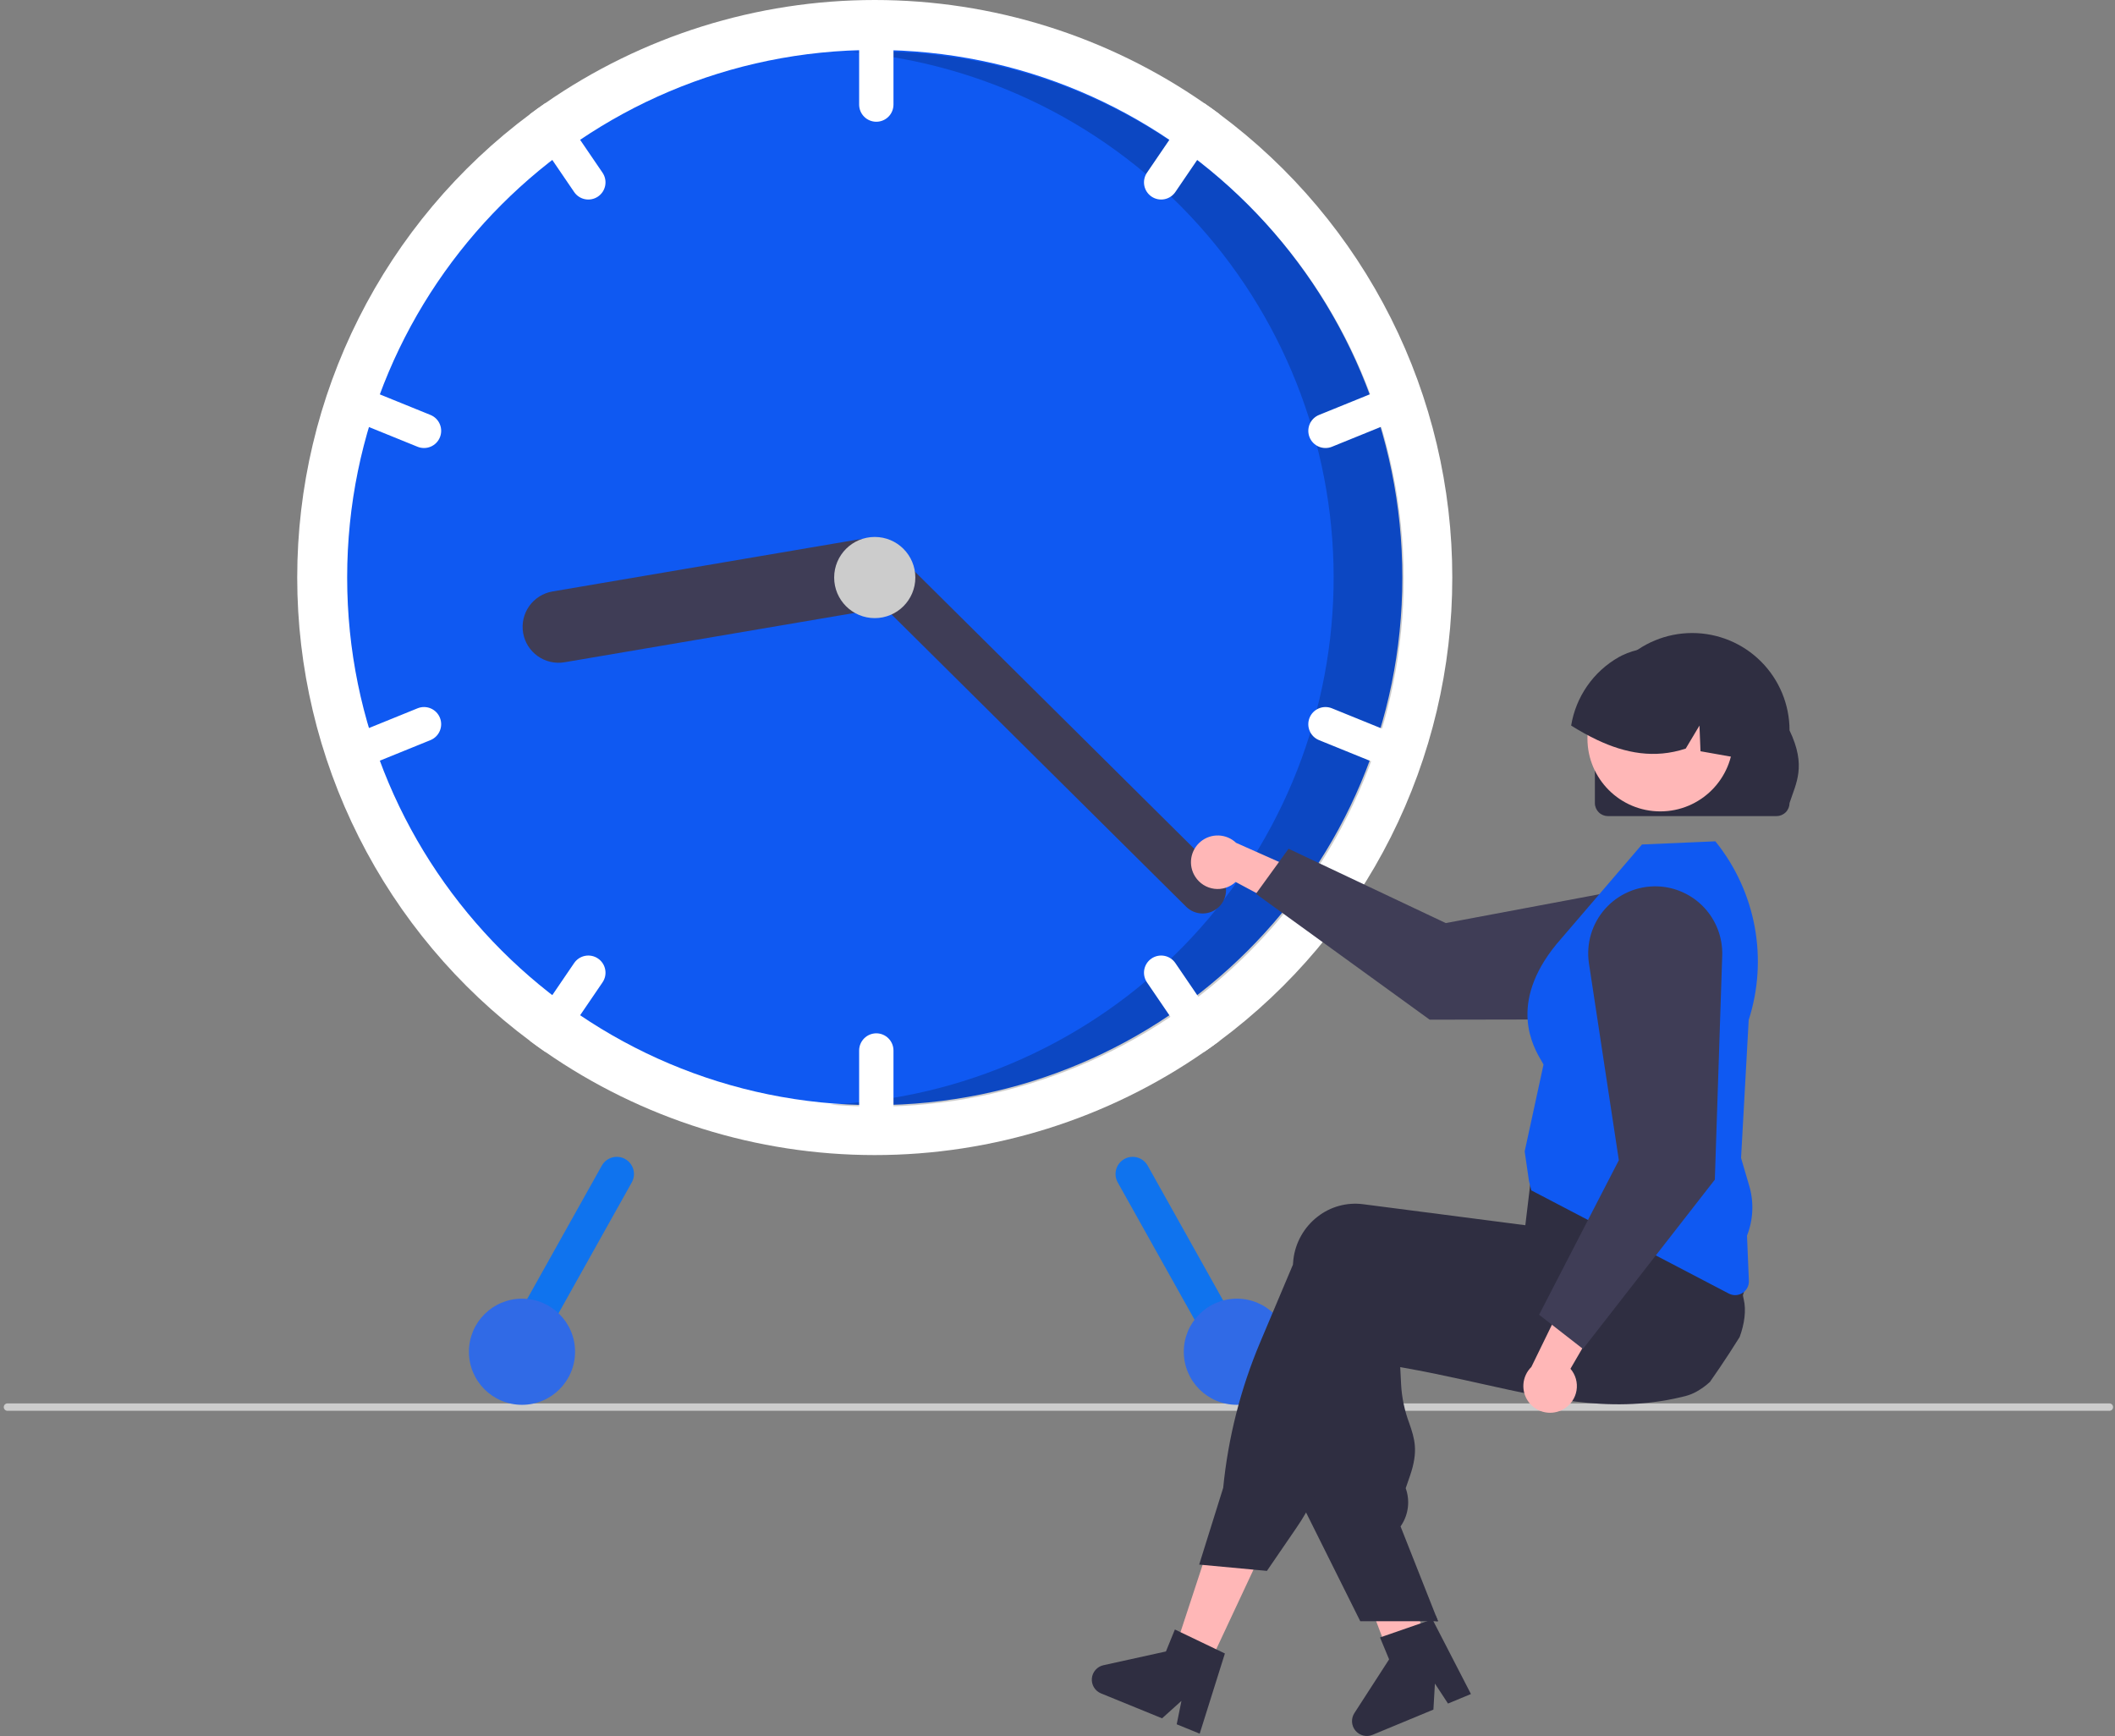
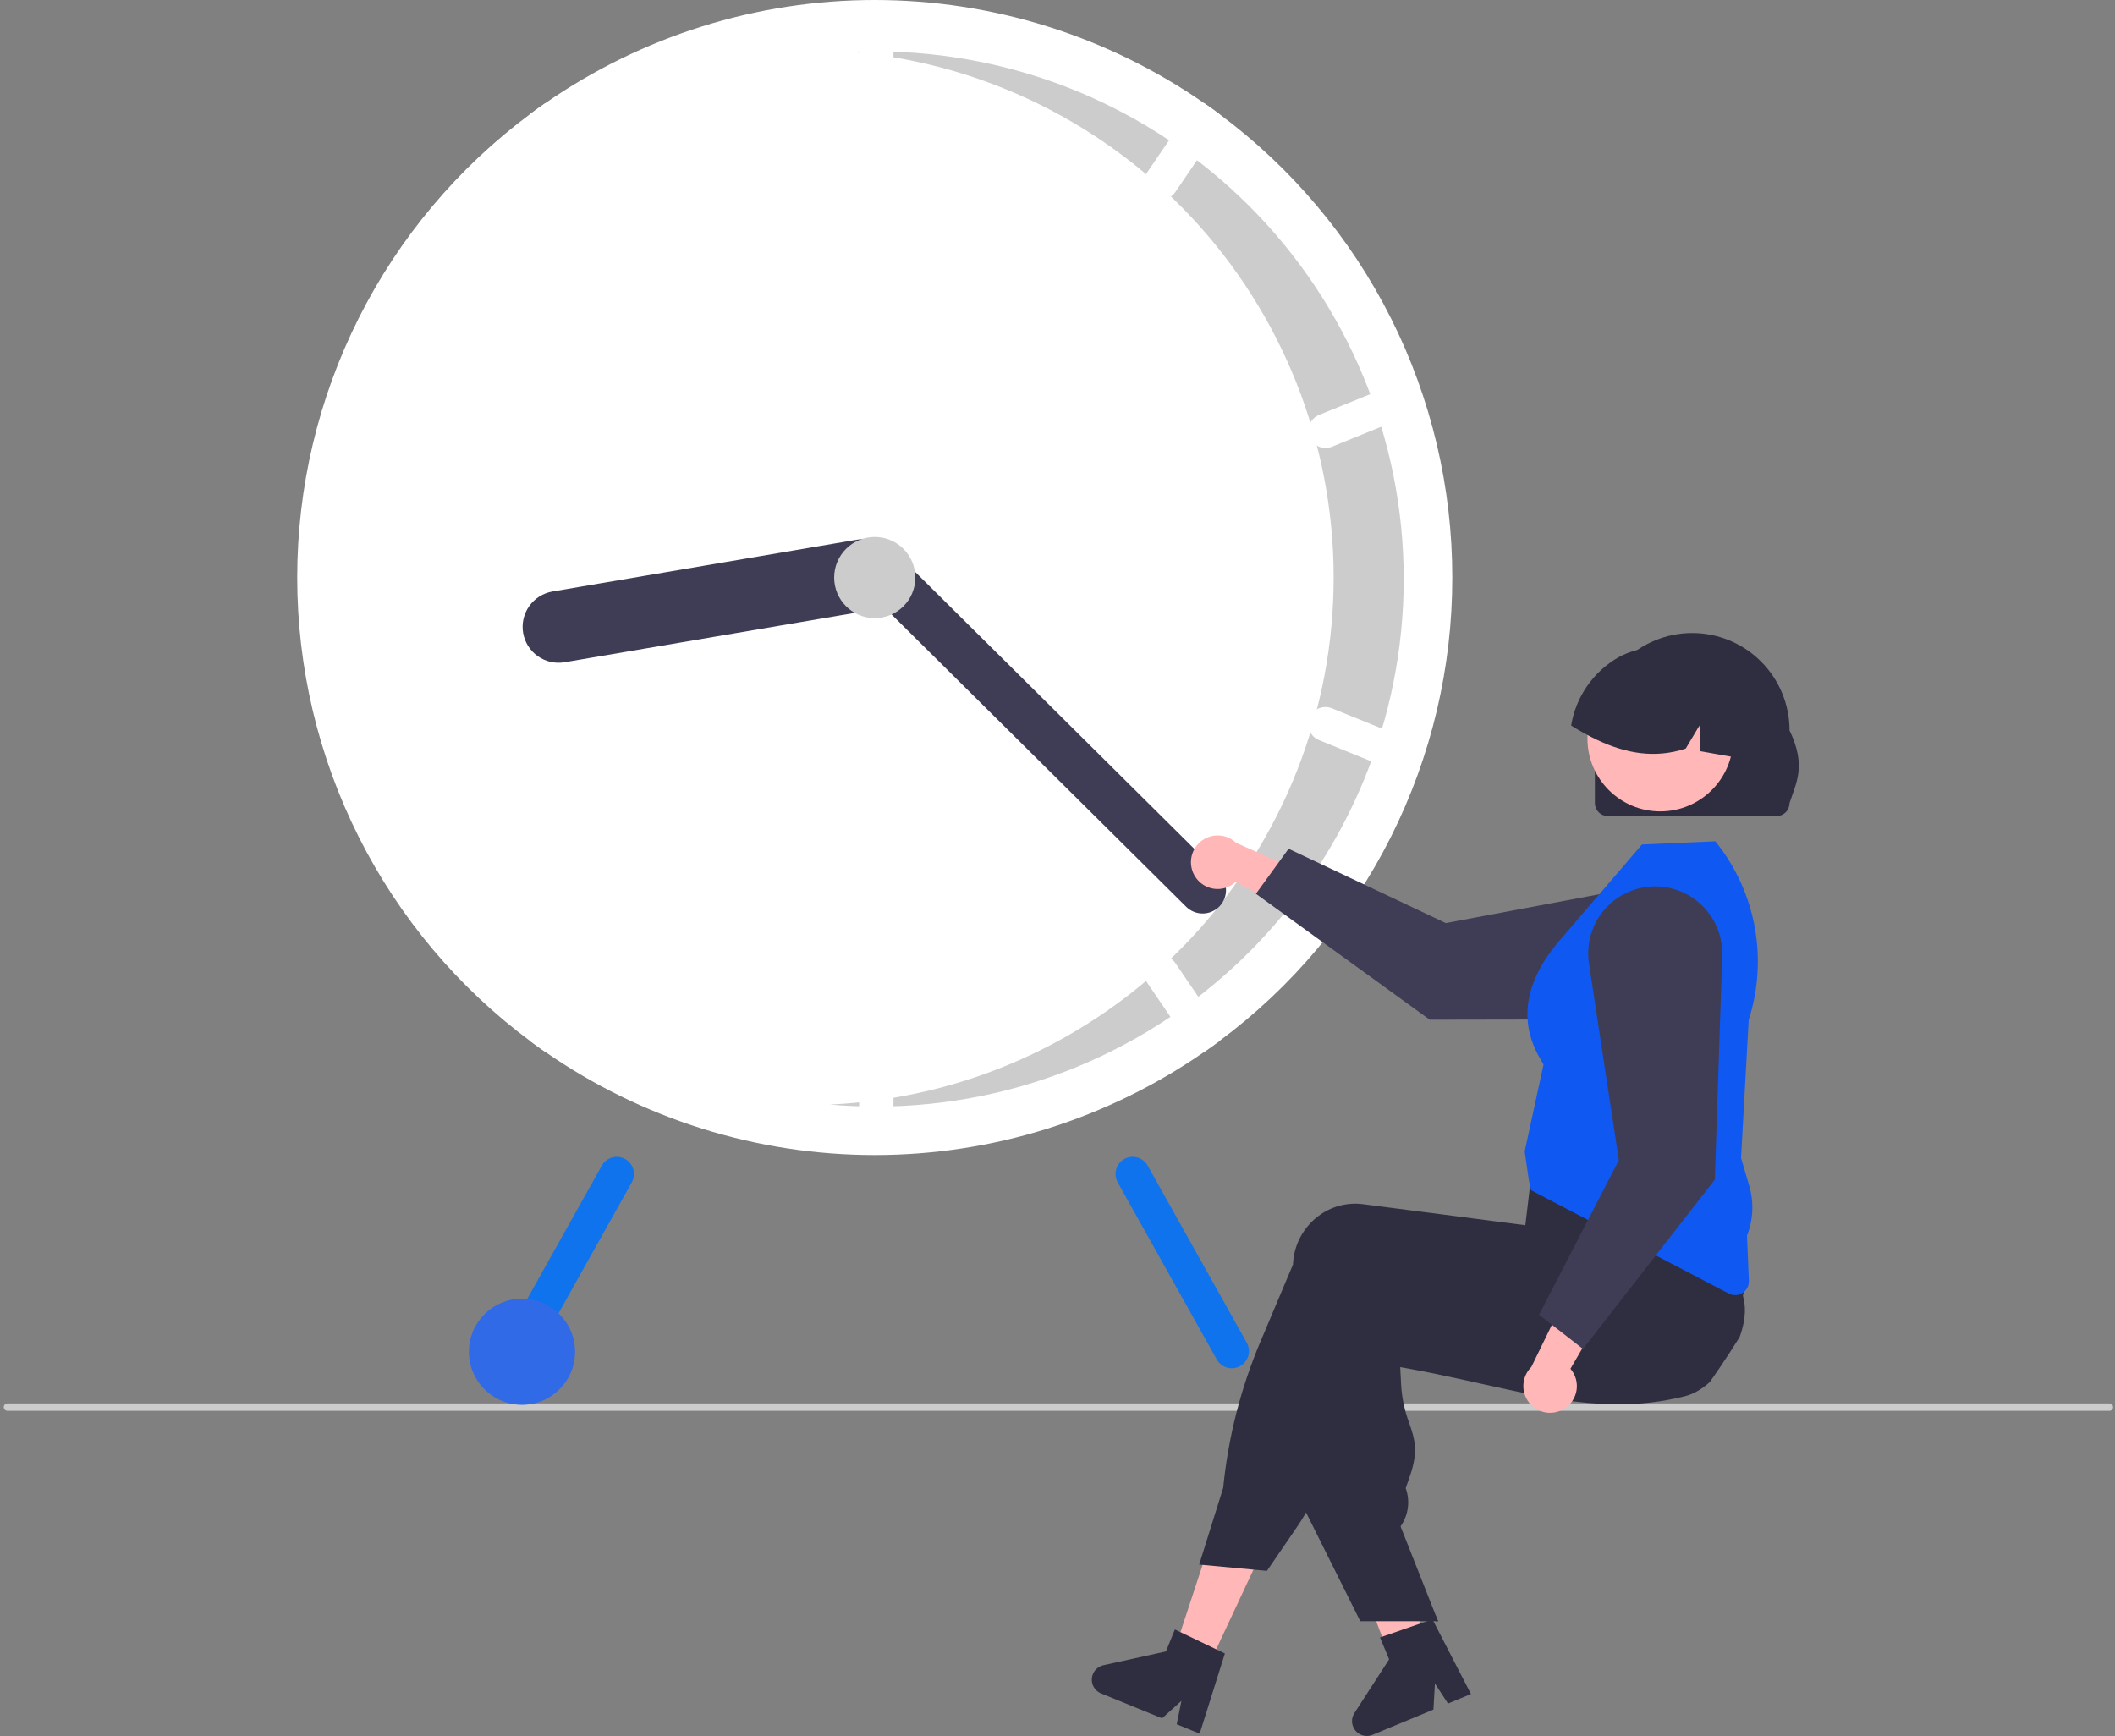
<svg xmlns="http://www.w3.org/2000/svg" width="363" height="298" viewBox="0 0 363 298" fill="none">
  <rect x="0" y="0" width="363" height="298" fill="#808080" stroke="none" />
  <path d="M362.67 241.501C362.67 241.585 362.654 241.668 362.622 241.746C362.59 241.823 362.543 241.894 362.484 241.953C362.424 242.012 362.354 242.059 362.277 242.091C362.199 242.123 362.116 242.139 362.032 242.139H1.285C1.116 242.139 0.954 242.072 0.834 241.952C0.715 241.833 0.647 241.67 0.647 241.501C0.647 241.332 0.715 241.17 0.834 241.051C0.954 240.931 1.116 240.864 1.285 240.864H362.032C362.116 240.864 362.199 240.88 362.277 240.912C362.354 240.944 362.424 240.991 362.484 241.05C362.543 241.109 362.59 241.18 362.622 241.257C362.654 241.335 362.67 241.418 362.67 241.501V241.501Z" fill="#CCCCCC" />
  <path d="M249.257 99.123C249.268 114.589 245.655 129.844 238.708 143.662C231.76 157.48 221.671 169.478 209.249 178.694C208.418 179.315 207.572 179.921 206.72 180.51C190.109 192.057 170.364 198.245 150.134 198.245C129.905 198.245 110.159 192.057 93.549 180.51C92.697 179.921 91.85 179.315 91.02 178.694C78.607 169.47 68.524 157.471 61.577 143.654C54.63 129.838 51.012 114.587 51.012 99.123C51.012 83.658 54.63 68.408 61.577 54.591C68.524 40.774 78.607 28.775 91.02 19.551C91.85 18.93 92.697 18.324 93.549 17.735C110.159 6.189 129.905 0 150.134 0C170.364 0 190.109 6.189 206.72 17.735C207.572 18.324 208.418 18.93 209.249 19.551C221.671 28.767 231.76 40.765 238.708 54.583C245.655 68.401 249.268 83.656 249.257 99.123V99.123Z" fill="white" />
-   <path d="M150.134 189.672C200.143 189.672 240.684 149.132 240.684 99.123C240.684 49.113 200.143 8.573 150.134 8.573C100.125 8.573 59.584 49.113 59.584 99.123C59.584 149.132 100.125 189.672 150.134 189.672Z" fill="#0F59F2" />
  <path opacity="0.2" d="M150.37 8.826C148.997 8.826 147.633 8.862 146.275 8.922C169.161 10.933 190.427 21.569 205.764 38.674C221.101 55.779 229.363 78.074 228.875 101.043C228.388 124.012 219.187 145.937 203.138 162.376C187.089 178.814 165.391 188.538 142.44 189.576C145.054 189.803 147.697 189.926 150.37 189.926C174.385 189.926 197.417 180.385 214.398 163.404C231.379 146.423 240.919 123.391 240.919 99.376C240.919 75.361 231.379 52.329 214.398 35.347C197.417 18.366 174.385 8.826 150.37 8.826V8.826Z" fill="black" />
  <path d="M150.402 2.143C149.621 2.145 148.872 2.456 148.32 3.008C147.767 3.56 147.456 4.309 147.455 5.09V17.949C147.455 18.731 147.766 19.48 148.318 20.033C148.871 20.586 149.62 20.896 150.402 20.896C151.184 20.896 151.933 20.586 152.486 20.033C153.038 19.48 153.349 18.731 153.349 17.949V5.09C153.347 4.309 153.037 3.56 152.484 3.008C151.932 2.456 151.183 2.145 150.402 2.143V2.143Z" fill="white" />
  <path d="M209.249 19.551C208.418 18.93 207.572 18.324 206.72 17.735C206.209 17.702 205.698 17.802 205.237 18.027C204.777 18.251 204.383 18.592 204.094 19.016L196.856 29.64C196.416 30.286 196.251 31.08 196.396 31.848C196.542 32.616 196.987 33.294 197.633 33.734C198.279 34.174 199.073 34.339 199.84 34.193C200.608 34.048 201.286 33.603 201.726 32.957L208.965 22.332C209.24 21.929 209.41 21.463 209.46 20.978C209.51 20.492 209.437 20.002 209.249 19.551V19.551Z" fill="white" />
  <path d="M242.135 67.998C241.99 67.64 241.775 67.314 241.503 67.039C241.232 66.763 240.909 66.544 240.552 66.394C240.196 66.244 239.814 66.165 239.427 66.163C239.04 66.16 238.657 66.234 238.299 66.38L226.383 71.218C225.66 71.513 225.083 72.083 224.779 72.802C224.476 73.522 224.471 74.333 224.765 75.056C225.059 75.78 225.628 76.357 226.347 76.661C227.067 76.965 227.877 76.971 228.601 76.678L240.517 71.84C241.24 71.544 241.816 70.973 242.12 70.253C242.423 69.533 242.429 68.722 242.135 67.998Z" fill="white" />
  <path d="M103.412 29.64L96.174 19.016C95.885 18.592 95.492 18.251 95.031 18.027C94.571 17.802 94.06 17.702 93.548 17.735C92.697 18.324 91.85 18.93 91.019 19.551C90.831 20.002 90.758 20.492 90.808 20.978C90.858 21.463 91.028 21.929 91.303 22.332L98.542 32.957C98.982 33.603 99.66 34.048 100.428 34.193C101.196 34.339 101.99 34.174 102.636 33.734C103.281 33.294 103.726 32.616 103.872 31.848C104.017 31.08 103.852 30.286 103.412 29.64V29.64Z" fill="white" />
  <path d="M73.884 71.218L61.968 66.38C61.244 66.086 60.433 66.091 59.713 66.395C58.993 66.699 58.424 67.277 58.13 68.001C57.836 68.725 57.841 69.536 58.145 70.256C58.449 70.976 59.026 71.545 59.75 71.84L71.666 76.678C72.39 76.971 73.201 76.965 73.92 76.661C74.639 76.357 75.209 75.78 75.503 75.056C75.797 74.332 75.791 73.522 75.488 72.802C75.184 72.082 74.608 71.513 73.884 71.218V71.218Z" fill="white" />
  <path d="M150.402 177.349C149.621 177.35 148.872 177.661 148.32 178.214C147.767 178.766 147.456 179.515 147.455 180.296V193.155C147.455 193.937 147.766 194.686 148.318 195.239C148.871 195.792 149.62 196.102 150.402 196.102C151.184 196.102 151.933 195.792 152.486 195.239C153.038 194.686 153.349 193.937 153.349 193.155V180.296C153.347 179.515 153.037 178.766 152.484 178.214C151.932 177.661 151.183 177.35 150.402 177.349V177.349Z" fill="white" />
  <path d="M208.965 175.913L201.726 165.288C201.508 164.968 201.23 164.695 200.906 164.482C200.583 164.27 200.22 164.124 199.84 164.052C199.46 163.98 199.07 163.983 198.691 164.062C198.312 164.141 197.952 164.293 197.633 164.511C197.313 164.729 197.039 165.008 196.827 165.331C196.615 165.655 196.469 166.017 196.396 166.397C196.324 166.777 196.328 167.168 196.407 167.547C196.485 167.925 196.638 168.285 196.856 168.605L204.094 179.23C204.383 179.653 204.777 179.994 205.237 180.218C205.698 180.443 206.209 180.544 206.72 180.51C207.572 179.921 208.418 179.315 209.249 178.694C209.437 178.243 209.51 177.753 209.46 177.267C209.41 176.782 209.24 176.316 208.965 175.913Z" fill="white" />
  <path d="M240.517 126.405L228.601 121.567C227.877 121.273 227.066 121.279 226.346 121.583C225.626 121.887 225.057 122.464 224.763 123.188C224.468 123.912 224.474 124.723 224.778 125.443C225.082 126.163 225.659 126.733 226.383 127.027L238.299 131.865C239.023 132.158 239.834 132.152 240.553 131.848C241.272 131.544 241.842 130.967 242.136 130.243C242.429 129.52 242.424 128.709 242.121 127.989C241.817 127.27 241.241 126.7 240.517 126.405V126.405Z" fill="white" />
  <path d="M102.635 164.511C101.99 164.072 101.196 163.906 100.428 164.052C99.66 164.198 98.982 164.642 98.542 165.288L91.303 175.913C91.028 176.316 90.858 176.782 90.808 177.267C90.758 177.753 90.831 178.243 91.019 178.694C91.85 179.315 92.697 179.921 93.548 180.51C94.06 180.543 94.571 180.443 95.031 180.218C95.492 179.994 95.885 179.653 96.174 179.23L103.412 168.605C103.63 168.285 103.783 167.925 103.862 167.547C103.941 167.168 103.944 166.777 103.872 166.397C103.8 166.017 103.653 165.655 103.441 165.331C103.229 165.008 102.955 164.729 102.635 164.511V164.511Z" fill="white" />
  <path d="M75.502 123.185C75.357 122.827 75.142 122.501 74.871 122.226C74.599 121.95 74.276 121.731 73.92 121.581C73.563 121.431 73.181 121.352 72.794 121.35C72.408 121.347 72.024 121.421 71.666 121.567L59.75 126.405C59.027 126.7 58.45 127.27 58.147 127.989C57.843 128.709 57.838 129.52 58.132 130.243C58.426 130.967 58.995 131.544 59.714 131.848C60.434 132.152 61.244 132.158 61.968 131.865L73.884 127.027C74.607 126.731 75.183 126.16 75.487 125.44C75.79 124.72 75.796 123.909 75.502 123.185V123.185Z" fill="white" />
  <path d="M154.225 97.66C154.497 99.271 154.119 100.924 153.174 102.257C152.229 103.589 150.794 104.492 149.184 104.768L96.891 113.663C96.094 113.799 95.277 113.776 94.488 113.596C93.699 113.416 92.953 113.083 92.293 112.614C91.633 112.146 91.072 111.553 90.641 110.868C90.211 110.183 89.919 109.419 89.784 108.622C89.648 107.824 89.671 107.007 89.85 106.219C90.03 105.43 90.364 104.684 90.832 104.024C91.3 103.364 91.894 102.803 92.579 102.372C93.264 101.941 94.027 101.65 94.825 101.514L147.118 92.619C148.728 92.347 150.381 92.725 151.714 93.67C153.046 94.615 153.949 96.05 154.225 97.66V97.66Z" fill="#3F3D56" />
  <path d="M209.262 155.597C208.51 156.352 207.49 156.779 206.425 156.783C205.359 156.787 204.336 156.369 203.579 155.619L147.286 99.768C146.531 99.017 146.104 97.997 146.101 96.932C146.097 95.867 146.516 94.844 147.266 94.088C148.017 93.332 149.036 92.904 150.101 92.9C151.167 92.895 152.19 93.313 152.947 94.063L209.239 149.914C209.995 150.665 210.421 151.685 210.426 152.75C210.43 153.816 210.011 154.839 209.262 155.597V155.597Z" fill="#3F3D56" />
  <path d="M150.134 106.088C153.981 106.088 157.1 102.969 157.1 99.123C157.1 95.276 153.981 92.157 150.134 92.157C146.287 92.157 143.169 95.276 143.169 99.123C143.169 102.969 146.287 106.088 150.134 106.088Z" fill="#CCCCCC" />
  <path d="M192.967 198.925C192.286 199.307 191.784 199.944 191.572 200.696C191.36 201.448 191.454 202.253 191.834 202.935L208.842 233.327C209.223 234.009 209.86 234.511 210.612 234.724C211.364 234.936 212.17 234.841 212.852 234.459C213.534 234.078 214.036 233.441 214.249 232.689C214.461 231.937 214.366 231.131 213.985 230.449L196.978 200.057C196.595 199.376 195.958 198.875 195.206 198.662C194.454 198.45 193.649 198.544 192.967 198.925V198.925Z" fill="#0F73EE" />
  <path d="M103.289 200.057L86.282 230.449C85.901 231.131 85.806 231.937 86.018 232.689C86.231 233.441 86.733 234.078 87.415 234.459C88.097 234.841 88.903 234.936 89.655 234.724C90.407 234.511 91.044 234.009 91.425 233.327L108.433 202.935C108.622 202.598 108.742 202.226 108.788 201.842C108.833 201.457 108.803 201.068 108.697 200.695C108.592 200.323 108.415 199.975 108.175 199.671C107.935 199.367 107.638 199.113 107.3 198.924C106.963 198.735 106.591 198.614 106.207 198.569C105.822 198.524 105.433 198.555 105.06 198.66C104.688 198.765 104.34 198.943 104.036 199.182C103.732 199.422 103.478 199.719 103.289 200.057H103.289Z" fill="#0F73EE" />
-   <path d="M212.286 241.109C217.317 241.109 221.395 237.031 221.395 232C221.395 226.97 217.317 222.892 212.286 222.892C207.256 222.892 203.178 226.97 203.178 232C203.178 237.031 207.256 241.109 212.286 241.109Z" fill="#306AE6" />
  <path d="M89.589 241.109C94.62 241.109 98.698 237.031 98.698 232C98.698 226.97 94.62 222.892 89.589 222.892C84.558 222.892 80.481 226.97 80.481 232C80.481 237.031 84.558 241.109 89.589 241.109Z" fill="#306AE6" />
  <path d="M205.142 150.474C205.501 151.036 205.979 151.513 206.542 151.87C207.105 152.228 207.74 152.457 208.401 152.543C209.063 152.629 209.735 152.568 210.371 152.366C211.006 152.164 211.59 151.824 212.08 151.372L226.373 159.031L225.607 150.639L212.152 144.653C211.337 143.88 210.267 143.432 209.145 143.394C208.023 143.357 206.925 143.733 206.061 144.45C205.197 145.167 204.626 146.177 204.457 147.287C204.287 148.397 204.531 149.531 205.142 150.474H205.142Z" fill="#FFB7B7" />
  <path d="M215.556 153.402L221.157 145.671L248.139 158.426L281.716 152.126C283.376 151.815 285.084 151.873 286.719 152.296C288.353 152.719 289.875 153.496 291.176 154.573C292.476 155.651 293.524 157.001 294.244 158.528C294.964 160.056 295.338 161.723 295.342 163.412V163.412C295.344 166.462 294.136 169.388 291.984 171.549C289.831 173.709 286.909 174.928 283.859 174.937L245.38 175.008L215.556 153.402Z" fill="#3F3D56" />
  <path d="M206.929 286.937L201.262 284.227L209.046 260.541L217.41 264.541L206.929 286.937Z" fill="#FFB7B7" />
  <path d="M244.921 283.119C244.508 283.377 244.096 283.631 243.68 283.885C242.852 284.393 242.015 284.892 241.178 285.383C240.758 285.629 240.333 285.874 239.913 286.116V286.128L239.888 286.132L239.88 286.137L239.239 286.295L238.319 283.864L237.894 282.744L237.295 281.158L236.196 278.257L230.41 262.981L239.405 260.762L239.742 262.14H239.747L239.913 262.823L243.056 275.568L243.697 278.174L243.718 278.253L244.105 279.81L244.438 281.158L244.808 282.665L244.921 283.119Z" fill="#FFB7B7" />
  <path d="M298.58 229.472C298.01 230.388 297.427 231.299 296.84 232.203C295.749 233.884 294.63 235.541 293.481 237.173C293.481 237.177 293.477 237.177 293.472 237.181C292.802 237.802 292.062 238.342 291.266 238.792C291.233 238.817 291.196 238.833 291.162 238.854C290.576 239.178 289.953 239.428 289.306 239.599C289.073 239.658 288.835 239.716 288.602 239.774C287.762 239.974 286.929 240.145 286.101 240.295C284.627 240.557 283.17 240.744 281.722 240.861C281.605 240.873 281.489 240.881 281.372 240.89C275.416 241.327 269.617 240.623 263.565 239.47C260.576 238.904 257.525 238.226 254.366 237.522C253.334 237.289 252.297 237.06 251.248 236.831C251.169 236.815 251.086 236.794 251.003 236.777C249.504 236.448 247.981 236.124 246.42 235.803C244.455 235.399 242.428 235.008 240.322 234.638L240.472 237.606C240.596 239.889 241.071 242.139 241.879 244.278C242.778 246.909 243.49 248.99 241.987 253.323L241.263 255.421C241.638 256.463 241.767 257.577 241.639 258.677C241.511 259.777 241.13 260.832 240.526 261.76L240.38 261.981L246.42 277.261L246.811 278.252H243.718L239.914 278.256H233.466L224.163 259.592L223.718 258.701V258.655L224.679 222.787C224.692 222.471 224.717 222.15 224.758 221.834C224.928 220.396 225.382 219.006 226.095 217.745C226.807 216.485 227.764 215.378 228.908 214.491C230.005 213.634 231.261 213.004 232.604 212.636C233.947 212.269 235.349 212.172 236.73 212.352L239.914 212.764L246.42 213.605L251.003 214.2L251.094 214.212L264.61 215.961L265.58 212.006L265.759 211.94L271.449 209.854L291.129 202.641L291.179 202.624L292.473 202.15L292.627 202.399C292.673 202.474 292.719 202.549 292.761 202.624C294.04 204.918 295.082 207.336 295.87 209.842C297.195 213.935 298.286 218.1 299.138 222.317C299.175 222.5 299.208 222.667 299.237 222.816L299.25 222.862C299.262 222.933 299.271 222.979 299.275 222.991C299.729 224.881 299.412 227.187 298.58 229.472Z" fill="#2F2E41" />
  <path d="M299.41 216.254C299.348 215.987 299.269 215.717 299.186 215.455C298.525 213.468 297.755 211.52 296.88 209.619C295.897 207.454 294.719 205.136 293.317 202.626C292.638 201.41 291.908 200.146 291.127 198.834C290.736 198.176 290.329 197.506 289.908 196.823C289.891 196.792 289.873 196.761 289.853 196.732L289.733 196.532L270.261 199.138L263.01 200.108L262.577 203.721L262.473 204.616C262.469 204.616 262.469 204.616 262.473 204.62L262.181 207.059V207.063L261.794 210.285L261.761 210.281L251.001 208.886L239.912 207.45L233.956 206.68C232.575 206.5 231.173 206.597 229.83 206.964C228.487 207.331 227.231 207.962 226.134 208.82C224.99 209.707 224.034 210.813 223.321 212.074C222.609 213.334 222.154 214.724 221.984 216.162C221.947 216.454 221.922 216.753 221.909 217.049L216.29 230.365C212.928 238.328 210.786 246.753 209.938 255.356L205.817 268.53L206.404 268.584L215.137 269.396L217.443 269.612L222.521 262.199C223.1 261.354 223.649 260.484 224.161 259.593C225.004 258.139 225.754 256.631 226.405 255.081L237.39 228.941C238.239 229.087 239.08 229.225 239.912 229.357C243.762 229.982 247.459 230.491 251.001 230.885C262.519 232.171 272.492 232.271 281.37 231.18C283.864 230.877 286.274 230.477 288.601 229.982C289.454 229.803 290.296 229.61 291.127 229.403C291.323 229.357 291.514 229.311 291.706 229.261C293.426 228.818 295.008 227.95 296.306 226.737C297.604 225.524 298.577 224.005 299.136 222.318C299.803 220.364 299.899 218.26 299.41 216.254V216.254Z" fill="#2F2E41" />
  <path d="M208.739 283.07L202.608 280.131L201.647 279.669L200.111 283.44L189.388 285.8C188.858 285.916 188.379 286.199 188.021 286.607C187.663 287.015 187.445 287.527 187.398 288.068C187.352 288.608 187.479 289.15 187.762 289.613C188.045 290.076 188.469 290.436 188.972 290.641L199.449 294.916L202.775 291.923L201.959 295.94L205.905 297.551L210.23 283.786L208.739 283.07Z" fill="#2F2E41" />
  <path d="M246.42 277.261L246.812 278.252H246.42V277.261Z" fill="#2F2E41" />
  <path d="M244.285 278.464L237.86 280.69L236.852 281.038L238.414 284.798L232.455 294.02C232.16 294.476 232.019 295.014 232.051 295.555C232.084 296.097 232.289 296.614 232.637 297.031C232.984 297.448 233.456 297.743 233.983 297.873C234.51 298.003 235.064 297.961 235.566 297.753L246.018 293.419L246.276 288.952L248.522 292.38L252.46 290.748L245.847 277.924L244.285 278.464Z" fill="#2F2E41" />
  <path d="M297.809 222.284C297.427 222.284 297.051 222.191 296.714 222.013L262.812 204.298L262.42 202.694L261.682 197.619L261.692 197.572L264.916 182.707C264.857 182.579 264.733 182.37 264.594 182.134C263.155 179.695 258.774 172.272 267.134 162.052L281.813 144.939L294.411 144.396L294.554 144.578C297.923 148.806 300.195 153.8 301.168 159.118C302.141 164.436 301.785 169.911 300.132 175.058L298.82 198.75L300.227 203.534C301.05 206.346 300.914 209.351 299.841 212.077L300.163 219.824C300.176 220.142 300.124 220.459 300.012 220.756C299.899 221.053 299.728 221.324 299.508 221.554C299.288 221.784 299.025 221.967 298.733 222.092C298.441 222.218 298.126 222.283 297.808 222.284L297.809 222.284Z" fill="#0F59F2" />
  <path d="M268.401 241.823C268.975 241.483 269.468 241.022 269.845 240.472C270.222 239.921 270.473 239.295 270.582 238.637C270.691 237.979 270.654 237.305 270.474 236.662C270.293 236.02 269.975 235.425 269.54 234.919L277.691 220.902L269.278 221.376L262.827 234.614C262.026 235.401 261.541 236.455 261.465 237.575C261.388 238.696 261.725 239.805 262.412 240.694C263.099 241.582 264.088 242.188 265.192 242.396C266.296 242.604 267.437 242.4 268.401 241.823L268.401 241.823Z" fill="#FFB7B7" />
  <path d="M271.689 231.517L264.157 225.65L277.844 199.128L272.715 165.352C272.462 163.682 272.579 161.978 273.058 160.358C273.538 158.739 274.368 157.246 275.49 155.983C276.612 154.721 277.997 153.721 279.549 153.055C281.101 152.388 282.78 152.072 284.468 152.127V152.127C287.516 152.231 290.399 153.54 292.483 155.766C294.568 157.993 295.684 160.956 295.586 164.004L294.319 202.462L271.689 231.517Z" fill="#3F3D56" />
  <path d="M273.731 137.828V125.361C273.729 120.931 275.486 116.681 278.617 113.546C281.747 110.412 285.995 108.649 290.425 108.646C294.856 108.643 299.106 110.4 302.24 113.531C305.375 116.662 307.138 120.91 307.141 125.34V125.361C310.085 131.497 308.243 134.413 307.141 137.828C307.14 138.422 306.903 138.992 306.483 139.412C306.062 139.833 305.492 140.07 304.898 140.071H275.975C275.381 140.07 274.81 139.833 274.39 139.413C273.969 138.992 273.732 138.422 273.731 137.828V137.828Z" fill="#2F2E41" />
  <path d="M284.959 139.26C291.865 139.26 297.463 133.662 297.463 126.756C297.463 119.851 291.865 114.252 284.959 114.252C278.053 114.252 272.455 119.851 272.455 126.756C272.455 133.662 278.053 139.26 284.959 139.26Z" fill="#FFB7B7" />
  <path d="M298.045 130.034C297.932 130.016 297.818 129.993 297.705 129.975C295.754 129.629 293.804 129.289 291.86 128.937L291.681 124.529L289.325 128.478C283.95 130.261 278.922 129.253 274.192 127.028C272.632 126.287 271.118 125.453 269.659 124.529C270.057 122.091 270.994 119.773 272.403 117.744C273.811 115.715 275.656 114.027 277.801 112.803C277.98 112.701 278.153 112.612 278.332 112.522C278.333 112.522 278.333 112.522 278.334 112.522C278.335 112.521 278.335 112.521 278.336 112.52C278.337 112.52 278.337 112.519 278.337 112.518C278.338 112.518 278.338 112.517 278.338 112.516C278.642 112.373 278.952 112.236 279.262 112.111C281.69 111.162 284.338 110.921 286.898 111.418C289.457 111.914 291.823 113.126 293.72 114.914C297.538 118.558 299.256 124.577 298.045 130.034Z" fill="#2F2E41" />
</svg>